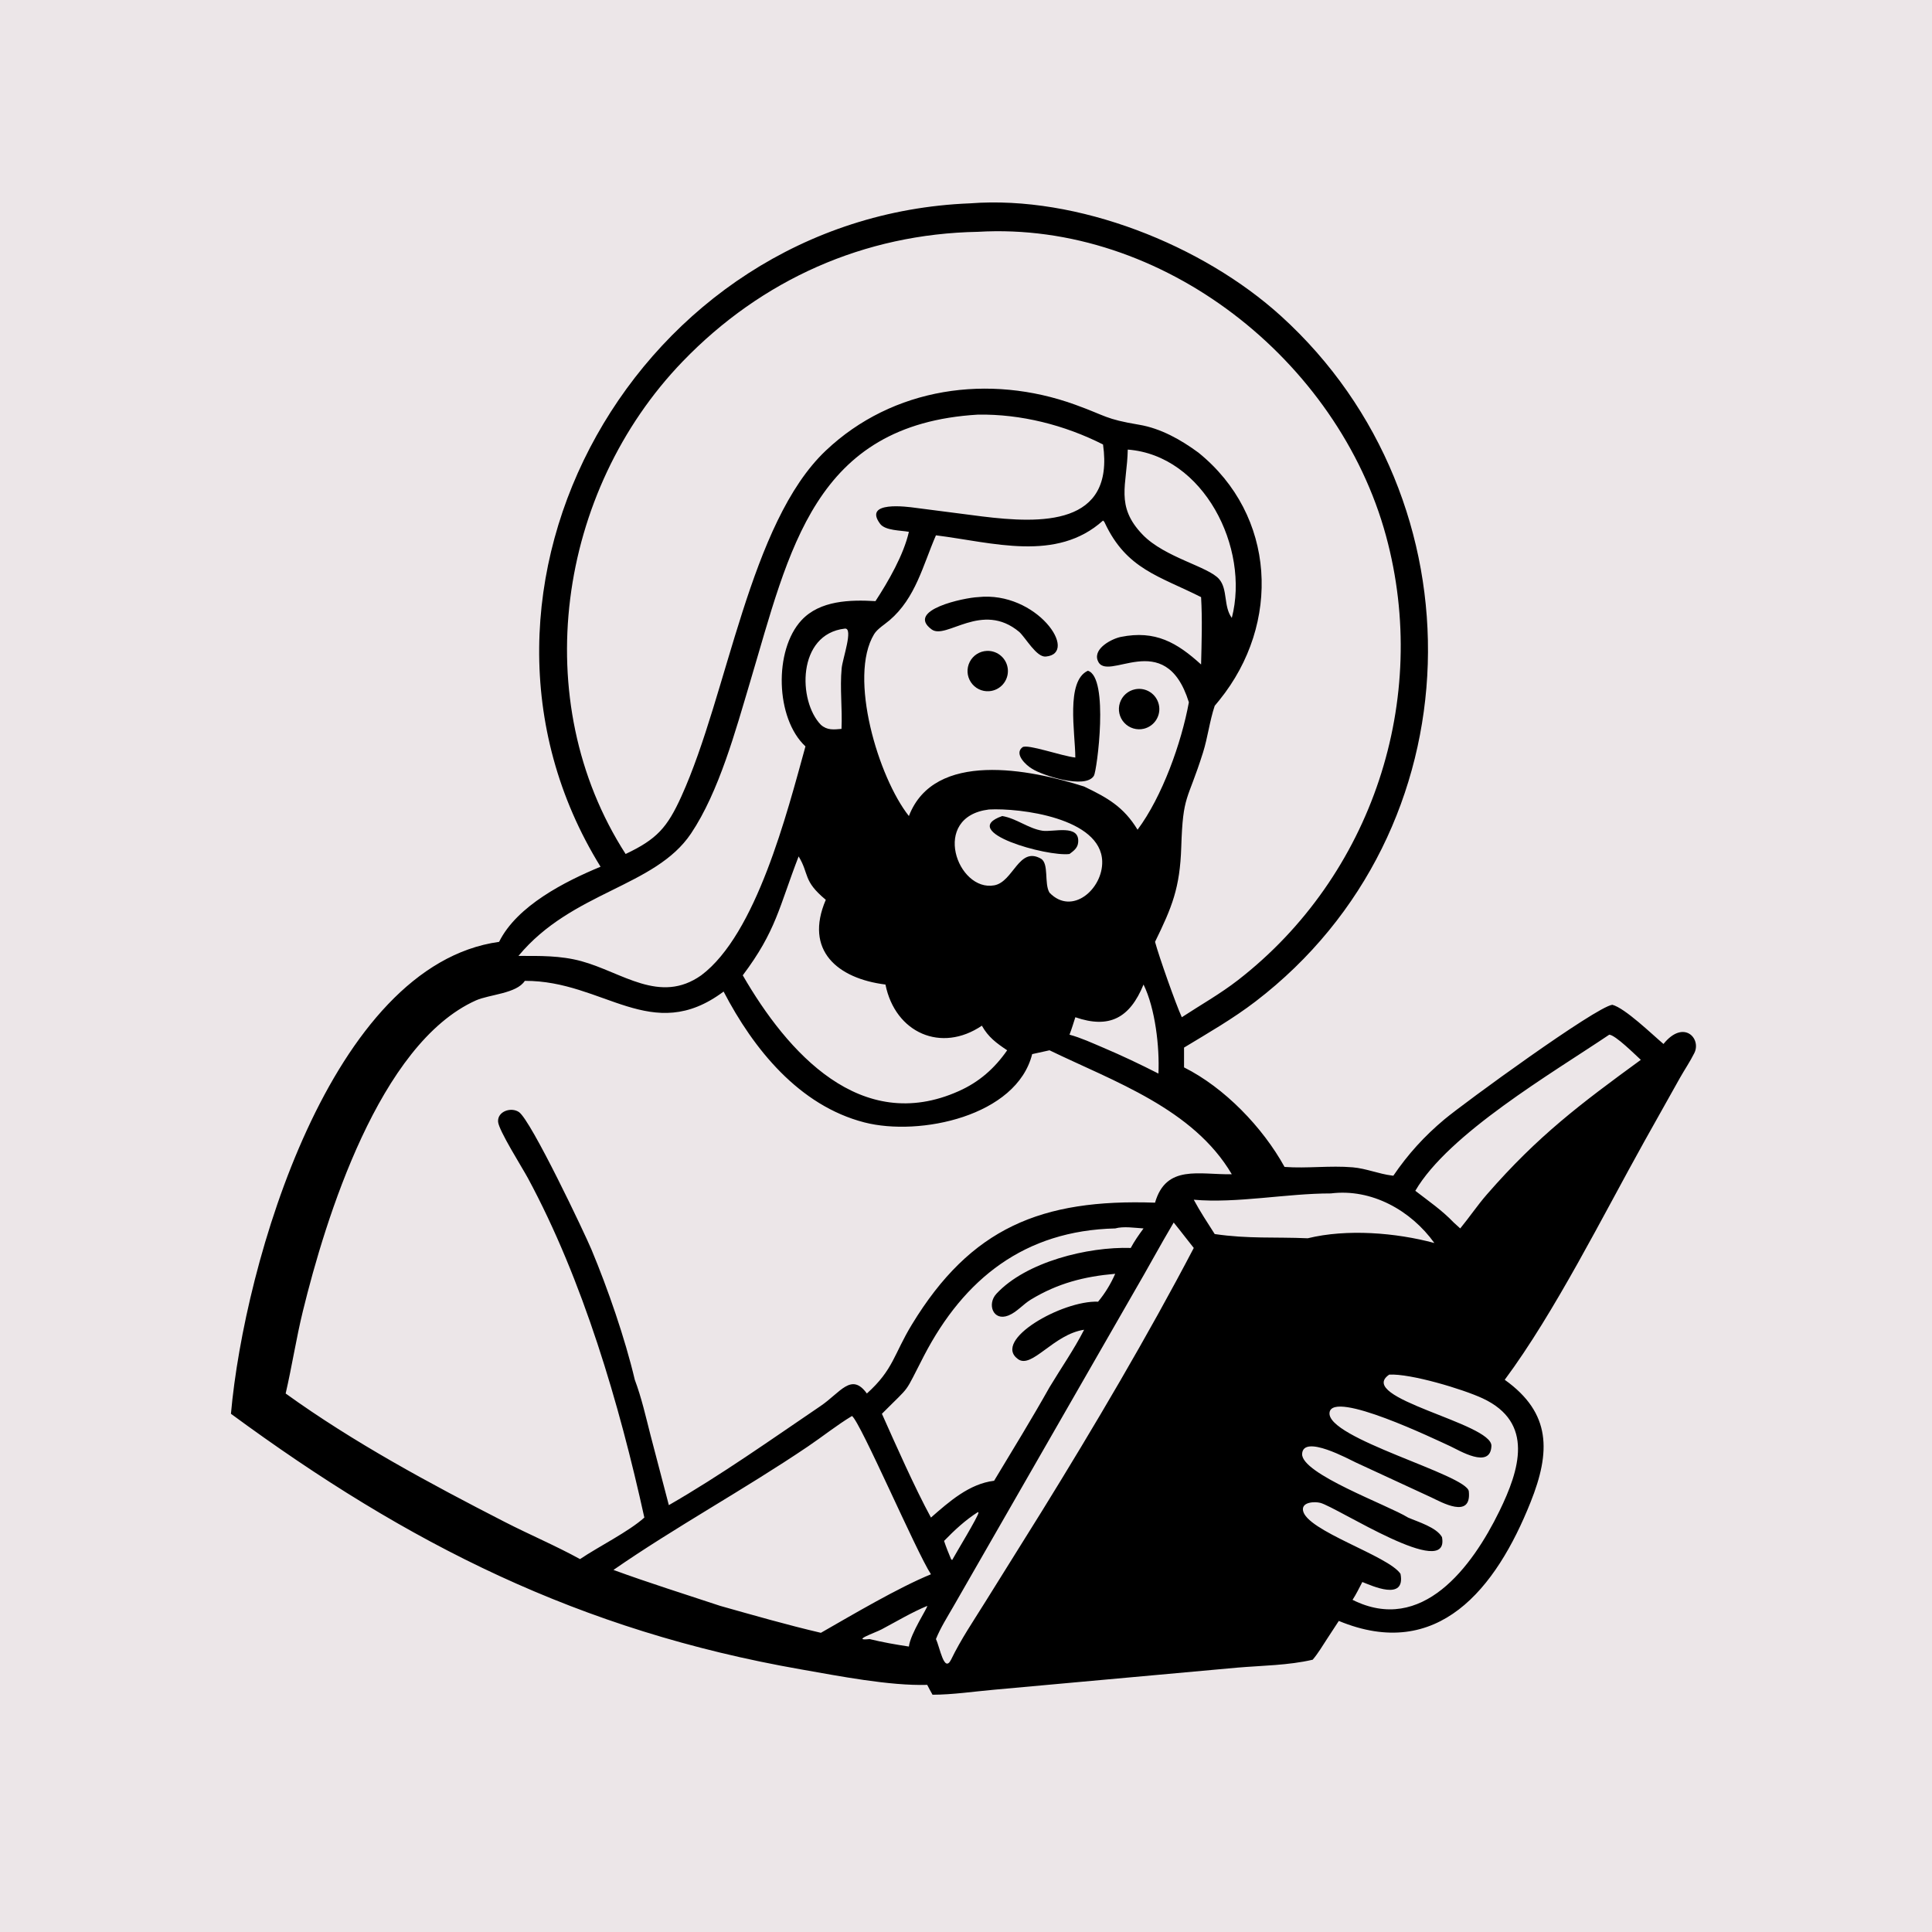
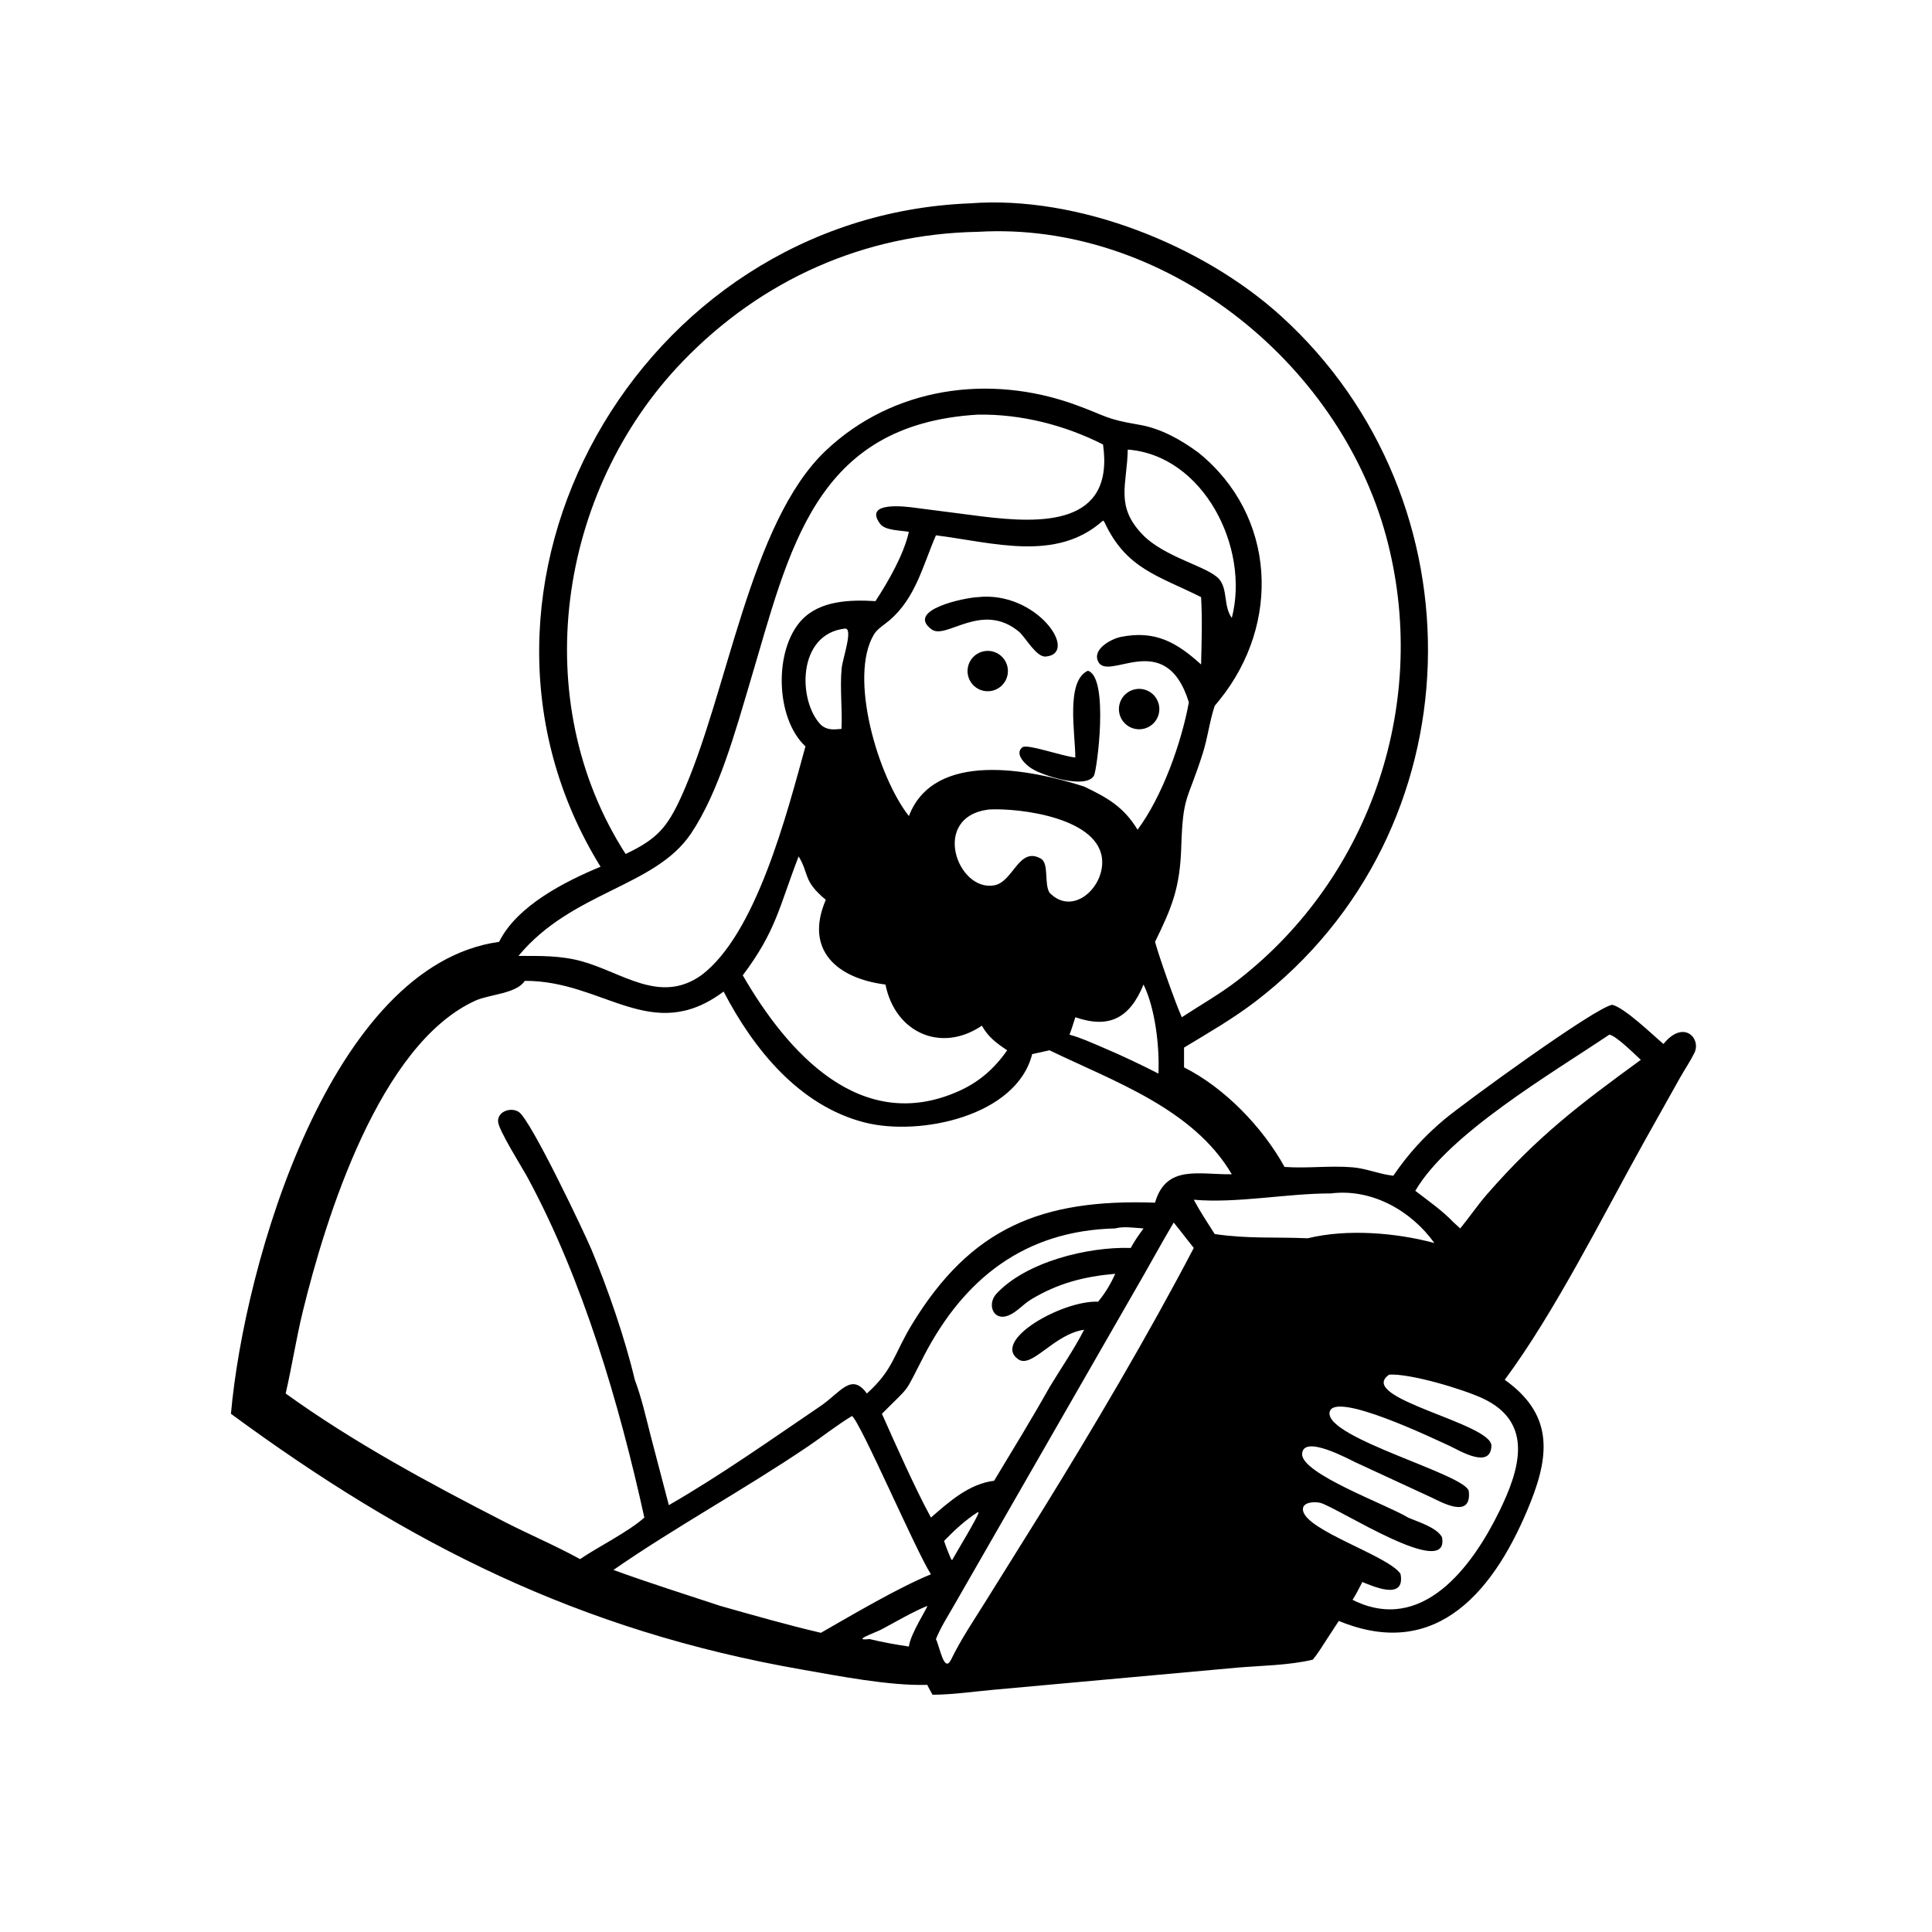
<svg xmlns="http://www.w3.org/2000/svg" version="1.1" width="84" height="84">
  <svg width="84" height="84" viewBox="0 0 84 84" fill="none">
-     <rect width="84" height="84" fill="#ECE6E8" />
    <path d="M26.111 37.684C18.646 25.607 27.747 9.404 42.178 8.841C46.85 8.481 52.295 10.655 55.695 13.74C64.527 21.754 64.251 36.144 54.587 43.543C53.604 44.296 52.536 44.908 51.48 45.547V46.408C53.241 47.29 54.9 49.014 55.85 50.736C56.834 50.809 57.829 50.669 58.813 50.753C59.402 50.804 59.941 51.039 60.521 51.111L60.58 51.118C61.214 50.185 61.928 49.399 62.797 48.671C63.652 47.956 69.37 43.787 70.101 43.686C70.655 43.831 71.829 44.971 72.325 45.39C73.197 44.308 73.981 45.148 73.668 45.782C73.484 46.154 73.242 46.508 73.038 46.87L71.488 49.636C69.681 52.877 67.603 57.053 65.423 59.991C67.459 61.443 67.415 63.136 66.549 65.307C65.043 69.086 62.512 72.256 58.209 70.475L57.693 71.264C57.496 71.567 57.308 71.885 57.074 72.161C56.027 72.407 54.877 72.415 53.803 72.505L43.2 73.468C42.324 73.546 41.424 73.682 40.545 73.684C40.462 73.545 40.389 73.398 40.314 73.255C38.673 73.303 36.476 72.871 34.819 72.581C25.197 70.895 17.751 67.141 10.041 61.469C10.624 54.905 14.383 41.964 21.7 40.95C22.475 39.382 24.569 38.322 26.111 37.684ZM42.518 10.079C37.576 10.169 33.118 12.155 29.686 15.711C24.237 21.357 22.91 30.462 27.201 37.13C28.56 36.487 29.011 35.981 29.627 34.622C31.652 30.153 32.581 22.739 35.904 19.592C38.817 16.834 43.003 16.242 46.741 17.593C48.121 18.091 48.031 18.216 49.527 18.467C50.47 18.625 51.344 19.119 52.104 19.678C55.483 22.408 55.704 27.111 53.022 30.434L52.813 30.688C52.591 31.354 52.513 32.058 52.302 32.728C51.623 34.882 51.433 34.509 51.359 36.83C51.302 38.609 50.955 39.445 50.219 40.95C50.389 41.583 51.123 43.663 51.383 44.228C52.202 43.691 53.054 43.213 53.829 42.611C59.663 38.081 62.194 30.405 60.262 23.302C58.186 15.666 50.55 9.605 42.518 10.079ZM42.518 18.027C35.386 18.45 34.329 23.909 32.612 29.654C31.986 31.748 31.264 34.422 30.044 36.24C28.478 38.574 24.873 38.749 22.541 41.562C23.476 41.561 24.364 41.542 25.277 41.79C27.053 42.274 28.688 43.676 30.488 42.405C32.881 40.614 34.215 35.364 35.02 32.452C33.713 31.238 33.638 28.267 34.849 26.965C35.65 26.104 36.965 26.071 38.064 26.136C38.62 25.285 39.291 24.122 39.517 23.123C39.165 23.057 38.49 23.074 38.267 22.776C37.51 21.762 39.461 22.033 39.798 22.079L42.706 22.454C45.258 22.767 48.465 22.871 47.958 19.325C46.288 18.48 44.389 17.997 42.518 18.027ZM49.033 19.547C49.005 21.076 48.47 21.995 49.684 23.251C50.644 24.242 52.535 24.632 53.005 25.178C53.39 25.624 53.187 26.362 53.557 26.866C54.35 23.809 52.324 19.796 49.033 19.547ZM47.958 22.633C45.932 24.454 43.169 23.585 40.693 23.275C40.12 24.597 39.812 25.993 38.678 26.967C38.47 27.145 38.145 27.341 38.004 27.574C36.875 29.434 38.189 33.803 39.517 35.48C40.617 32.614 44.78 33.443 47.135 34.197C48.156 34.687 48.855 35.08 49.459 36.074C50.53 34.639 51.367 32.301 51.69 30.534C50.65 27.194 48.092 29.77 47.721 28.704C47.54 28.184 48.346 27.77 48.732 27.692C50.233 27.39 51.173 27.939 52.221 28.891C52.245 27.923 52.278 26.928 52.221 25.962C50.407 25.046 48.981 24.751 48.038 22.739C48.004 22.666 48.021 22.694 47.958 22.633ZM36.731 27.331C34.65 27.57 34.687 30.486 35.691 31.514C35.966 31.759 36.252 31.72 36.587 31.691C36.629 30.809 36.511 29.939 36.594 29.054C36.632 28.643 37.119 27.287 36.731 27.331ZM42.998 35.195C40.438 35.51 41.627 38.793 43.233 38.492C44.06 38.338 44.299 36.789 45.254 37.332C45.62 37.54 45.388 38.42 45.631 38.813C46.615 39.831 47.953 38.646 47.922 37.452C47.873 35.562 44.344 35.123 42.998 35.195ZM34.723 37.235C33.867 39.451 33.748 40.471 32.294 42.405C34.235 45.764 37.422 49.346 41.683 47.441C42.566 47.048 43.237 46.46 43.79 45.665C43.322 45.351 42.97 45.096 42.69 44.595C40.924 45.792 38.922 44.91 38.498 42.806C36.414 42.545 34.959 41.325 35.904 39.122C34.897 38.286 35.197 38.016 34.723 37.235ZM22.818 42.646C22.462 43.203 21.269 43.236 20.688 43.498C16.489 45.386 14.15 52.999 13.168 57.008C12.878 58.194 12.695 59.4 12.42 60.587C15.38 62.722 18.698 64.506 21.935 66.166C23.018 66.722 24.155 67.202 25.219 67.787C26.033 67.237 27.332 66.596 28.015 65.981C26.927 61.038 25.346 55.657 22.949 51.216C22.707 50.768 21.684 49.151 21.656 48.773C21.622 48.321 22.22 48.12 22.561 48.349C23.09 48.706 25.44 53.667 25.717 54.331C26.427 56.031 27.175 58.191 27.6 59.991C27.894 60.773 28.079 61.6 28.286 62.409L29.08 65.441C31.347 64.136 33.511 62.601 35.677 61.131C36.542 60.544 37.016 59.656 37.69 60.587C38.849 59.546 38.858 58.883 39.649 57.585C42.206 53.386 45.273 52.118 50.219 52.29C50.702 50.618 52.136 51.079 53.557 51.055C51.881 48.207 48.445 47.028 45.631 45.665C45.38 45.719 45.128 45.773 44.877 45.831C44.203 48.528 39.99 49.42 37.581 48.8C34.745 48.069 32.761 45.612 31.461 43.111C28.33 45.453 26.249 42.629 22.818 42.646ZM49.719 42.806C49.121 44.265 48.231 44.738 46.754 44.228C46.672 44.481 46.596 44.739 46.5 44.986C47.004 45.123 47.477 45.344 47.958 45.547C48.777 45.894 49.574 46.273 50.367 46.677C50.419 45.516 50.229 43.849 49.719 42.806ZM69.968 44.986C67.474 46.665 62.981 49.294 61.535 51.774C62.11 52.218 62.701 52.624 63.205 53.153L63.488 53.41C63.887 52.925 64.236 52.404 64.649 51.93C66.868 49.382 68.717 47.994 71.34 46.08C71.099 45.861 70.24 45.004 69.968 44.986ZM57.862 51.888C55.941 51.886 53.77 52.329 51.903 52.162C52.179 52.68 52.5 53.159 52.813 53.654C54.275 53.869 55.428 53.775 56.858 53.838C58.555 53.421 60.693 53.593 62.364 54.044C61.345 52.625 59.632 51.666 57.862 51.888ZM51.03 53.153C50.44 54.147 49.894 55.167 49.31 56.164L41.449 69.852C41.185 70.311 40.891 70.773 40.693 71.264C40.867 71.624 41.048 72.757 41.35 72.161C41.779 71.273 42.328 70.47 42.847 69.635L45.306 65.693C47.552 62.062 49.921 58.048 51.903 54.259C51.609 53.893 51.327 53.516 51.03 53.153ZM48.487 53.41C44.555 53.502 41.916 55.592 40.173 58.947C39.264 60.698 39.667 60.138 38.344 61.469C38.945 62.815 39.775 64.691 40.476 65.981C41.267 65.291 42.139 64.512 43.222 64.381C44.034 63.032 44.86 61.689 45.631 60.316C46.126 59.491 46.701 58.669 47.135 57.815C45.803 58.013 44.866 59.525 44.265 59.095C43.118 58.275 46.183 56.533 47.743 56.595C48.047 56.23 48.297 55.817 48.487 55.382C47.138 55.499 45.988 55.795 44.819 56.504C44.483 56.707 44.206 57.053 43.84 57.197C43.178 57.457 42.906 56.7 43.321 56.252C44.605 54.864 47.299 54.199 49.163 54.259C49.325 53.956 49.515 53.687 49.719 53.41C49.341 53.387 48.853 53.308 48.487 53.41ZM60.401 59.766C58.904 60.785 64.879 61.875 64.844 62.867C64.806 63.902 63.417 63.045 63.067 62.885C62.401 62.581 57.949 60.428 57.807 61.411C57.643 62.535 63.789 64.117 63.862 64.843C63.986 66.075 62.642 65.295 62.228 65.103L58.961 63.592C58.666 63.457 56.663 62.35 56.614 63.21C56.565 64.077 60.349 65.439 61.22 65.981C61.651 66.169 62.459 66.406 62.695 66.831C63.057 68.752 58.126 65.525 57.402 65.341C57.168 65.281 56.599 65.297 56.651 65.664C56.778 66.553 60.373 67.64 60.892 68.429C61.119 69.632 59.642 68.942 59.232 68.783C59.096 69.043 58.967 69.312 58.806 69.558C61.825 71.07 64.005 68.13 65.19 65.704C66.065 63.913 66.717 61.851 64.467 60.8C63.6 60.395 61.319 59.712 60.401 59.766ZM37.043 61.565C36.379 61.966 35.767 62.458 35.124 62.892C32.359 64.763 29.348 66.401 26.672 68.258C28.211 68.822 29.764 69.306 31.318 69.822C32.767 70.23 34.226 70.65 35.691 70.992C37.046 70.217 39.054 69.028 40.476 68.447C39.844 67.484 37.414 61.828 37.043 61.565ZM42.518 65.742C41.965 66.096 41.502 66.527 41.046 66.997C41.136 67.266 41.239 67.525 41.35 67.787L41.397 67.83C41.576 67.502 42.519 65.958 42.544 65.769L42.518 65.742ZM40.314 69.822C39.628 70.108 38.986 70.494 38.33 70.842C38.052 70.99 36.975 71.353 37.808 71.264C38.374 71.403 38.941 71.502 39.517 71.589C39.583 71.022 40.349 69.881 40.314 69.822Z" fill="black" />
    <path d="M44.32 27.479C42.697 26.114 41.14 27.832 40.506 27.366C39.357 26.521 41.941 25.985 42.518 25.962C45.076 25.68 46.944 28.415 45.467 28.546C45.066 28.582 44.606 27.748 44.32 27.479Z" fill="black" />
    <path d="M43.005 30.052C42.689 30.075 42.386 29.925 42.212 29.66C42.037 29.396 42.019 29.059 42.163 28.777C42.307 28.495 42.592 28.313 42.908 28.3C43.388 28.28 43.794 28.649 43.821 29.128C43.847 29.608 43.484 30.019 43.005 30.052Z" fill="black" />
    <path d="M46.753 32.936C46.75 31.865 46.328 29.607 47.299 29.163C48.231 29.445 47.693 33.513 47.562 33.728C47.195 34.332 45.31 33.707 44.876 33.427C44.608 33.272 44.078 32.777 44.455 32.489C44.662 32.333 46.156 32.872 46.753 32.936Z" fill="black" />
    <path d="M49.734 31.684C49.425 31.758 49.099 31.66 48.883 31.427C48.666 31.194 48.593 30.862 48.691 30.559C48.789 30.256 49.043 30.03 49.355 29.968C49.824 29.874 50.282 30.173 50.385 30.64C50.489 31.107 50.199 31.571 49.734 31.684Z" fill="black" />
-     <path d="M46.5 37.13C45.533 37.257 41.613 36.163 43.576 35.48C44.194 35.582 44.712 36.025 45.325 36.119C45.785 36.19 46.975 35.808 46.874 36.649C46.846 36.878 46.672 37.002 46.5 37.13Z" fill="black" />
  </svg>
  <style>@media (prefers-color-scheme: light) { :root { filter: none; } }
@media (prefers-color-scheme: dark) { :root { filter: none; } }
</style>
</svg>